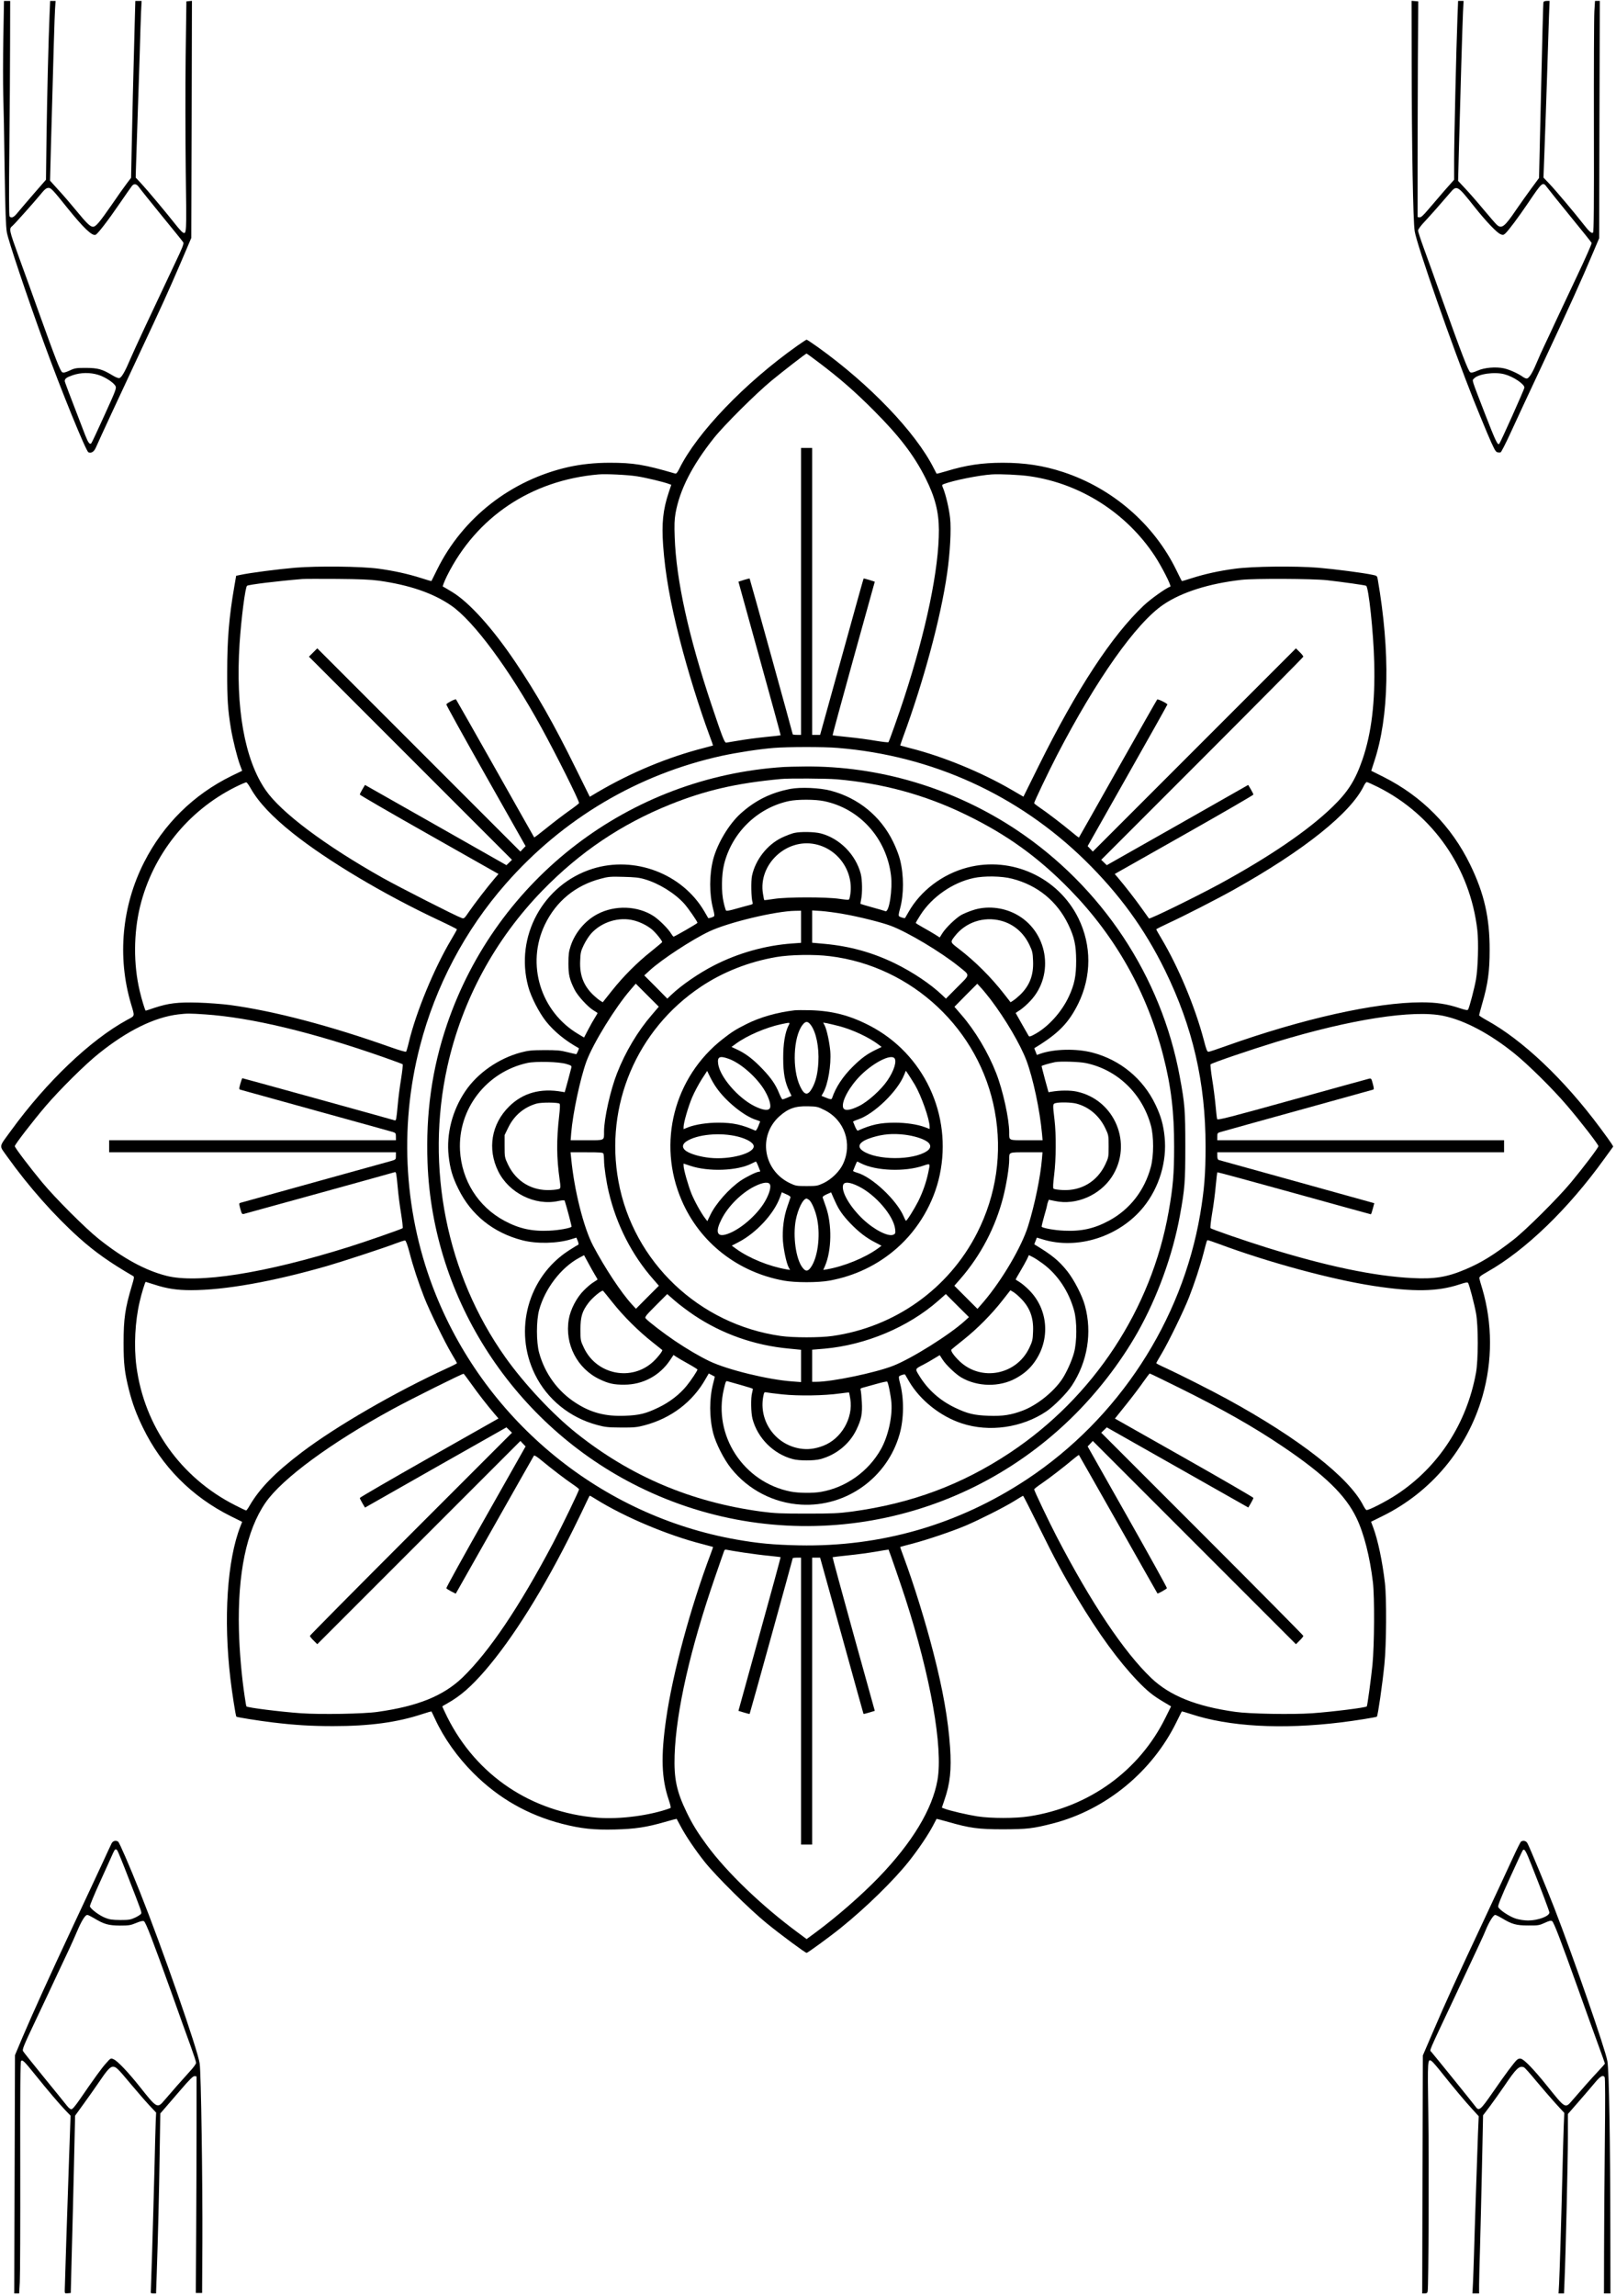
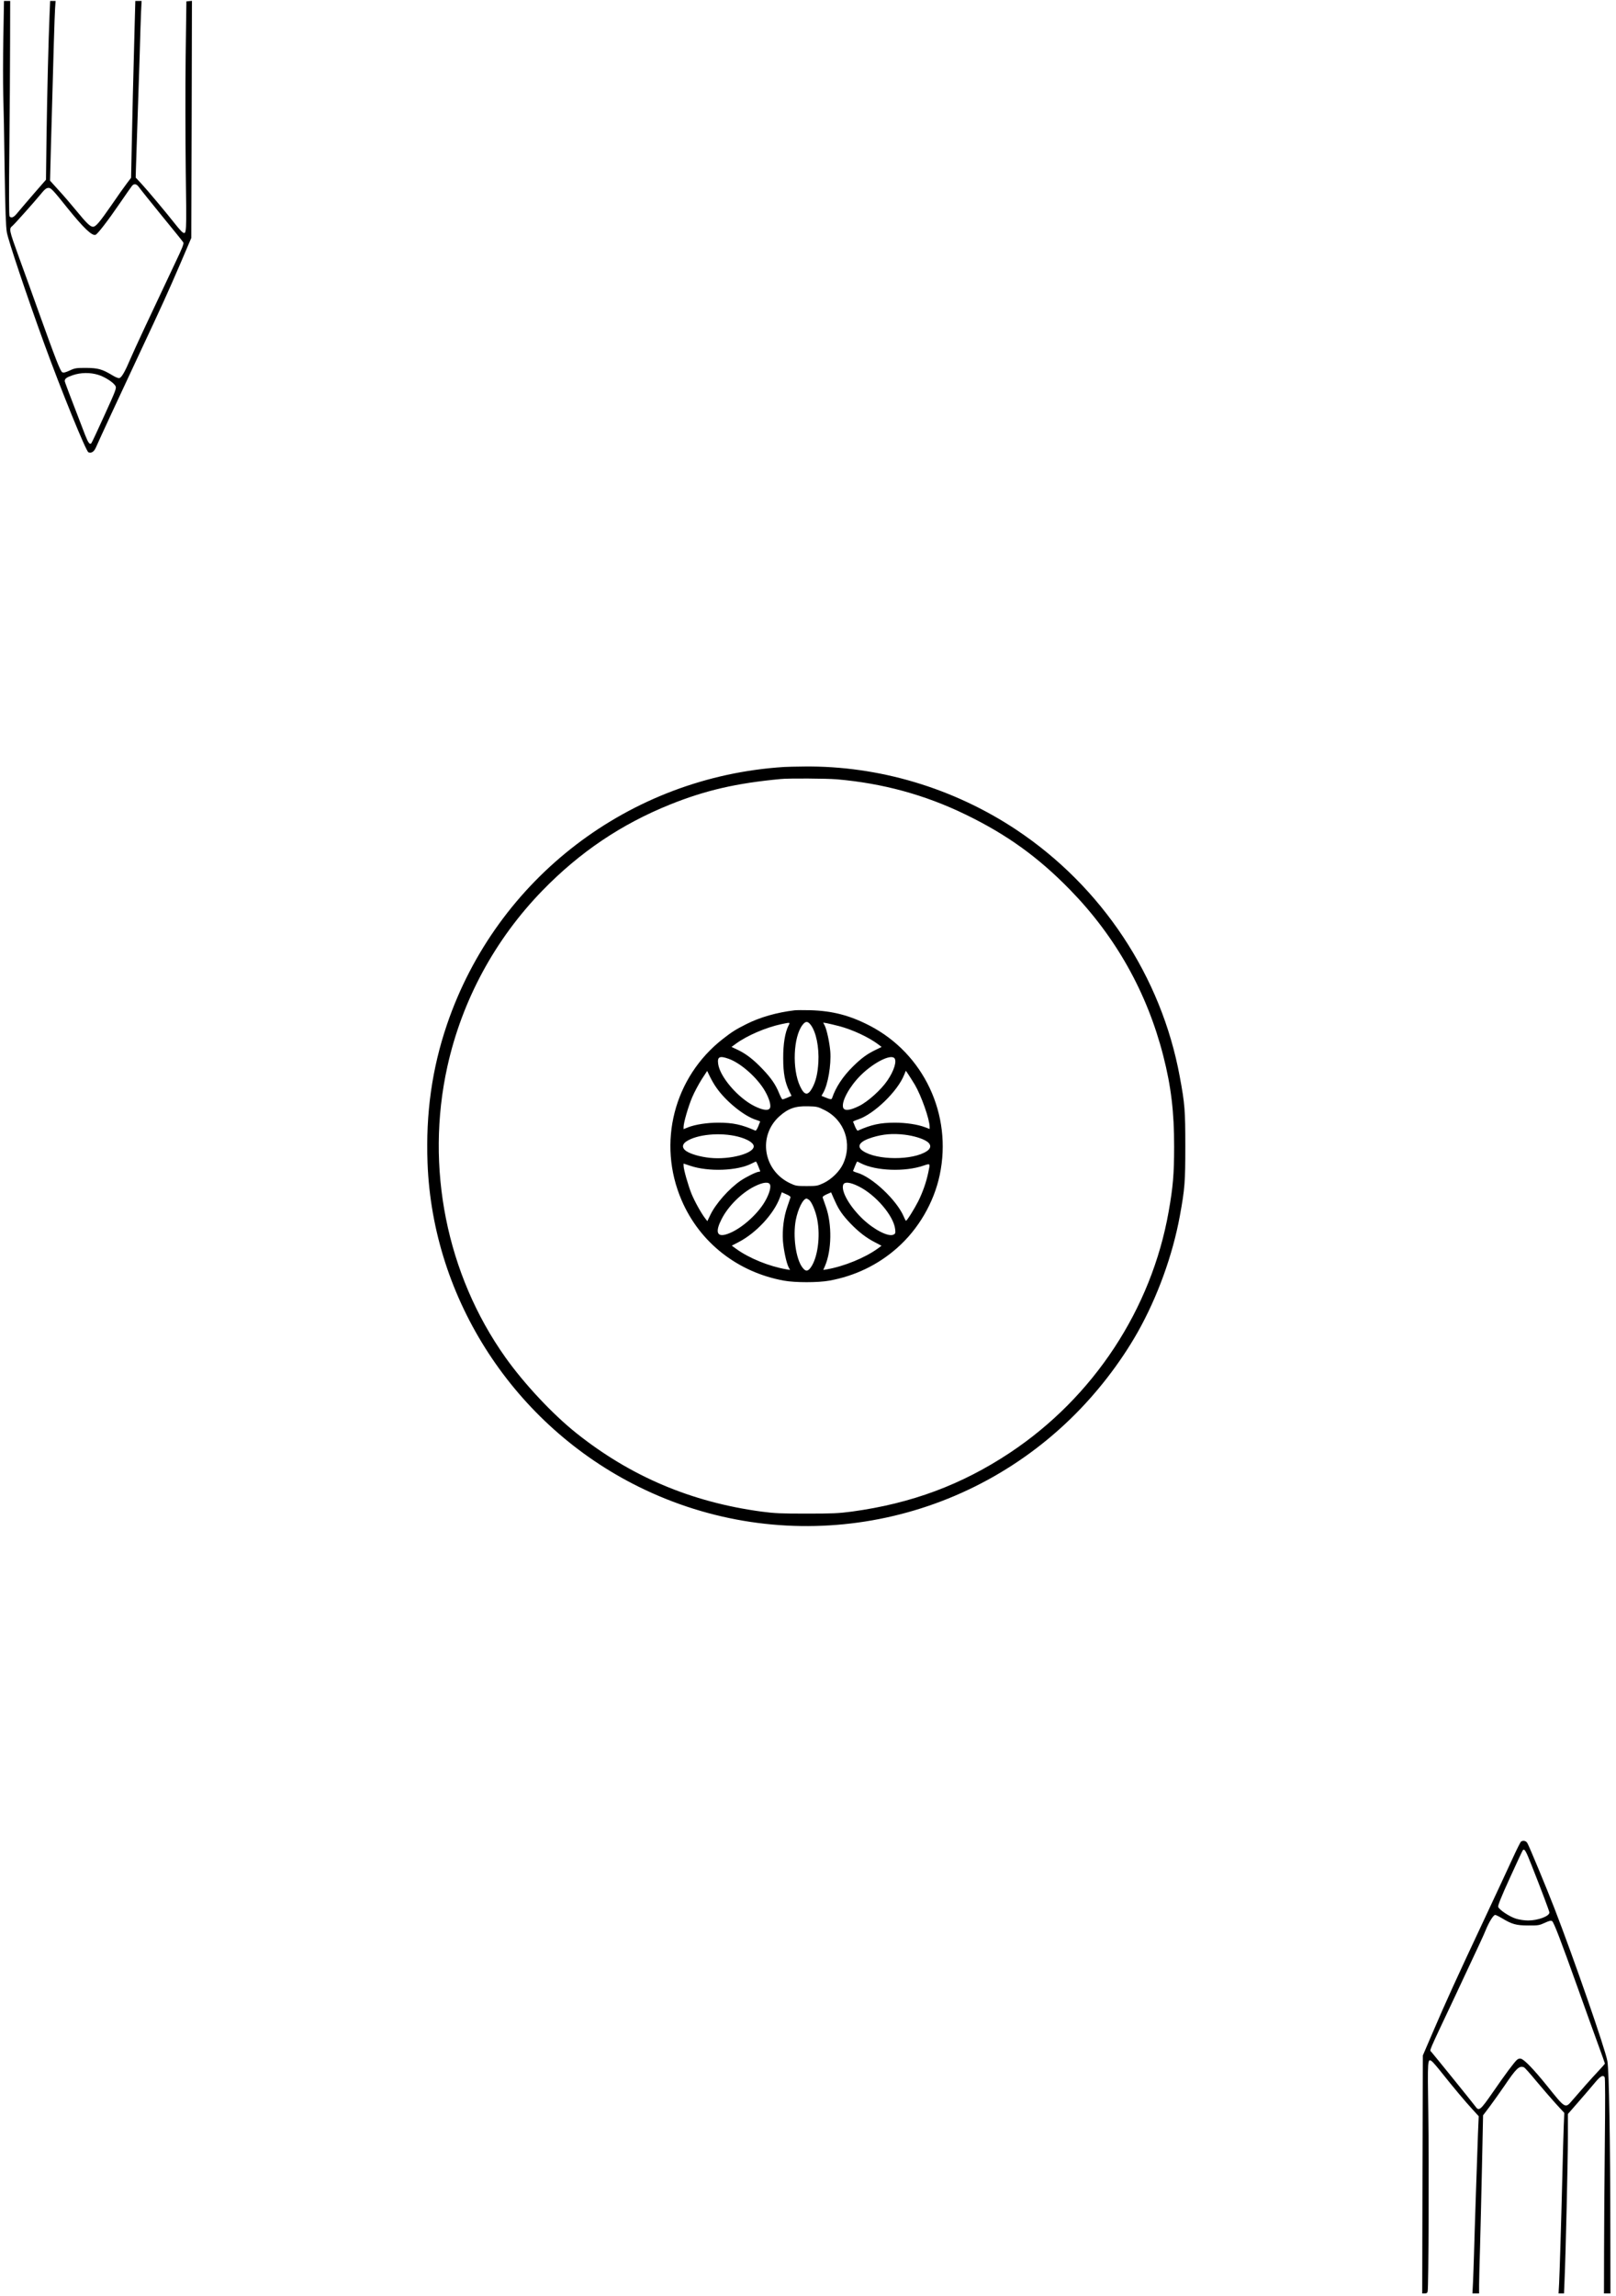
<svg xmlns="http://www.w3.org/2000/svg" version="1.0" width="1747pt" height="2481pt" viewBox="0 0 1747 2481" preserveAspectRatio="xMidYMid meet">
  <g transform="translate(0,2481) scale(0.1,-0.1)" fill="#000000" stroke="none">
    <path d="M36 24402 c-4 -219 -4 -493 -1 -608 4 -115 11 -479 15 -809 7 -440 13 -623 24 -685 14 -85 218 -692 401 -1195 186 -512 455 -1172 481 -1182 33 -13 62 7 83 57 32 74 251 547 469 1011 239 509 307 658 448 986 l112 262 4 1281 3 1281 -30 -3 -30 -3 -8 -595 c-4 -327 -3 -885 1 -1240 10 -683 9 -687 -34 -660 -11 7 -46 46 -79 88 -99 126 -304 370 -368 439 l-60 64 2 82 c1 45 8 264 16 487 8 223 19 563 25 755 5 193 12 403 15 468 l6 117 -34 0 -34 0 -7 -252 c-16 -601 -26 -1005 -32 -1321 l-7 -338 -47 -62 c-26 -34 -100 -138 -164 -232 -132 -190 -170 -235 -201 -235 -29 0 -69 38 -181 175 -54 66 -140 166 -191 221 l-92 102 9 348 c28 1036 40 1428 45 1507 l6 87 -30 0 -29 0 -6 -142 c-12 -272 -26 -845 -33 -1316 l-6 -474 -136 -156 c-75 -87 -153 -178 -175 -205 -38 -47 -65 -58 -83 -34 -6 7 -7 271 -2 727 4 393 8 914 8 1158 l1 442 -33 0 -34 0 -7 -398z m1466 -1614 c12 -18 123 -156 245 -306 123 -150 228 -280 234 -290 9 -14 -8 -57 -87 -222 -269 -568 -441 -936 -484 -1037 -58 -137 -94 -200 -119 -208 -11 -3 -40 8 -76 30 -111 67 -157 79 -285 80 -106 0 -120 -2 -176 -28 -48 -22 -66 -26 -81 -19 -21 12 -70 137 -255 652 -60 168 -156 435 -214 593 -108 299 -109 304 -68 338 21 17 235 257 294 329 55 67 69 79 96 80 25 0 50 -26 201 -215 174 -216 269 -307 306 -292 23 9 135 154 262 340 65 95 125 180 133 190 23 26 48 21 74 -15z m-440 -2028 c72 -22 165 -82 186 -120 13 -23 6 -43 -118 -315 -72 -159 -136 -296 -142 -303 -17 -20 -34 2 -67 86 -182 471 -221 575 -221 585 0 26 21 41 86 63 88 30 188 31 276 4z" />
-     <path d="M15261 24168 c1 -942 15 -1754 33 -1858 26 -155 406 -1243 638 -1825 33 -82 98 -241 145 -353 72 -169 90 -203 109 -208 13 -4 30 -4 37 -1 7 3 54 94 104 203 50 110 210 453 356 764 276 589 423 914 537 1186 l68 160 3 1282 4 1282 -26 0 -26 0 -7 -112 c-4 -62 -6 -623 -5 -1246 2 -840 -1 -1136 -9 -1144 -15 -15 -45 13 -110 97 -78 101 -291 354 -360 427 l-66 69 12 327 c7 180 19 530 27 777 8 248 17 530 20 628 l7 177 -31 0 c-18 0 -33 -6 -35 -12 -4 -12 -12 -334 -37 -1422 l-11 -479 -82 -111 c-45 -61 -119 -165 -165 -232 -123 -182 -156 -208 -206 -166 -12 9 -77 85 -146 167 -69 83 -159 186 -201 230 l-75 80 8 315 c17 650 39 1389 45 1508 l6 122 -29 0 -30 0 -7 -177 c-13 -335 -36 -1328 -36 -1541 l0 -214 -103 -116 c-56 -65 -135 -157 -176 -205 -56 -66 -79 -87 -95 -85 l-21 3 0 525 c0 289 2 813 3 1165 l4 640 -36 3 -36 3 1 -633z m1466 -1385 c15 -21 128 -161 251 -312 123 -150 226 -279 229 -286 2 -8 -68 -168 -158 -357 -89 -189 -195 -413 -235 -499 -40 -86 -92 -199 -117 -250 -25 -52 -64 -139 -87 -194 -45 -108 -82 -165 -106 -165 -9 0 -29 9 -44 20 -50 36 -143 77 -201 90 -87 19 -211 9 -286 -25 -45 -20 -66 -24 -79 -17 -20 11 -89 189 -296 767 -82 231 -176 493 -209 582 -32 88 -59 171 -59 182 0 12 29 52 68 93 70 75 190 211 275 311 76 90 80 88 267 -148 125 -157 241 -279 281 -295 25 -11 32 -10 51 6 35 32 140 172 243 324 163 241 162 240 212 173z m-462 -2017 c95 -25 215 -106 215 -144 0 -16 -257 -590 -272 -607 -17 -19 -39 27 -151 315 -156 404 -144 365 -122 390 45 50 223 75 330 46z" />
-     <path d="M8619 21074 c-567 -401 -1086 -942 -1276 -1330 -19 -38 -32 -54 -43 -51 -335 98 -451 117 -710 117 -159 0 -307 -16 -440 -45 -623 -139 -1149 -549 -1426 -1112 -32 -65 -59 -119 -60 -121 -1 -2 -53 13 -114 33 -138 44 -297 79 -461 101 -190 25 -655 30 -899 10 -187 -16 -486 -55 -589 -77 l-48 -10 -21 -122 c-56 -323 -76 -568 -76 -917 -1 -290 7 -408 40 -610 20 -121 68 -313 98 -394 l24 -64 -114 -55 c-412 -202 -737 -522 -946 -933 -241 -473 -292 -1024 -142 -1530 42 -142 46 -126 -43 -174 -398 -218 -871 -669 -1254 -1196 -137 -189 -132 -152 -38 -285 227 -318 508 -635 774 -873 172 -154 334 -268 585 -414 12 -7 10 -22 -13 -98 -75 -250 -91 -361 -91 -624 0 -229 11 -319 59 -511 37 -144 79 -259 150 -404 203 -419 529 -747 948 -956 l125 -62 -19 -48 c-143 -365 -185 -996 -108 -1649 17 -147 57 -400 64 -408 6 -6 240 -44 390 -62 240 -29 417 -40 655 -40 397 0 693 40 968 131 51 17 95 29 96 28 2 -2 19 -39 39 -81 94 -205 242 -414 417 -588 272 -271 586 -450 958 -546 204 -52 342 -67 572 -61 218 6 339 24 540 82 68 20 124 34 125 33 1 -2 20 -38 43 -80 56 -106 157 -255 260 -385 120 -151 486 -514 670 -663 151 -123 417 -320 432 -320 12 0 260 181 372 272 274 221 569 510 733 716 106 134 209 287 261 386 20 39 38 72 39 74 1 1 57 -14 125 -33 234 -67 326 -80 595 -80 259 1 322 8 540 64 574 149 1074 561 1336 1100 29 58 53 108 55 110 1 1 45 -11 96 -28 413 -137 984 -169 1623 -91 151 18 385 56 390 62 11 14 59 344 81 563 22 210 25 714 6 880 -27 234 -76 465 -126 599 l-24 64 121 60 c528 259 919 727 1083 1294 110 383 109 789 -2 1165 -15 48 -29 97 -31 109 -4 17 10 29 89 74 410 232 872 678 1260 1217 l98 135 -17 29 c-9 15 -64 92 -123 171 -392 528 -841 953 -1232 1167 -43 24 -78 47 -78 51 0 5 16 64 35 131 60 206 79 344 79 574 1 350 -59 611 -209 920 -203 419 -523 742 -941 952 l-130 65 32 99 c162 487 175 1181 38 1971 -6 35 -9 38 -55 47 -103 22 -402 61 -589 77 -248 20 -711 15 -900 -11 -168 -22 -325 -57 -460 -100 -61 -20 -113 -35 -114 -33 -2 2 -28 55 -59 118 -242 497 -691 885 -1225 1060 -214 70 -412 100 -652 100 -224 0 -398 -26 -613 -92 -55 -16 -100 -28 -102 -26 -1 2 -15 28 -30 58 -195 388 -692 907 -1253 1309 -63 44 -117 81 -122 81 -4 0 -50 -30 -101 -66z m240 -186 c224 -170 386 -311 586 -512 279 -279 436 -485 560 -731 103 -204 144 -364 145 -560 1 -422 -136 -1082 -377 -1820 -60 -182 -157 -456 -168 -474 -2 -4 -64 3 -137 15 -73 13 -207 31 -298 40 -91 9 -167 18 -169 20 -2 2 100 376 226 831 l230 828 -59 19 c-33 10 -61 17 -62 15 -2 -2 -108 -383 -236 -846 l-234 -843 -43 0 -43 0 0 1550 0 1550 -60 0 -60 0 0 -1550 0 -1550 -45 0 c-25 0 -45 3 -45 6 0 9 -462 1678 -466 1683 -1 2 -29 -5 -62 -15 l-59 -19 229 -828 c127 -456 229 -830 227 -831 -2 -2 -76 -11 -164 -19 -88 -9 -216 -26 -285 -38 -69 -12 -131 -22 -139 -23 -19 -1 -41 57 -156 399 -251 748 -385 1358 -401 1820 -5 132 -3 190 9 260 45 252 178 514 413 810 112 141 451 478 622 620 130 107 373 295 381 295 3 0 66 -46 140 -102z m-1974 -1224 c92 -14 290 -61 347 -83 l25 -9 -28 -84 c-62 -186 -77 -333 -60 -573 22 -303 78 -620 181 -1020 86 -336 212 -740 321 -1034 22 -57 38 -105 37 -106 -2 -1 -43 -12 -93 -25 -395 -101 -790 -265 -1155 -479 l-84 -50 -152 307 c-235 478 -424 810 -655 1152 -245 363 -494 639 -678 752 -51 31 -98 59 -103 60 -6 2 15 55 45 117 318 636 910 1032 1637 1095 79 7 312 -4 415 -20z m4250 0 c549 -80 1046 -399 1351 -864 75 -115 181 -323 166 -328 -46 -15 -212 -133 -288 -205 -345 -326 -722 -901 -1133 -1728 l-167 -337 -129 75 c-327 190 -742 360 -1090 448 -60 16 -111 29 -112 30 -2 1 11 39 28 86 222 601 409 1291 478 1774 32 221 46 475 32 598 -11 103 -47 254 -75 322 -15 35 -15 36 10 46 104 39 372 93 514 103 91 6 308 -4 415 -20z m-7040 -1128 c333 -47 587 -134 783 -269 243 -167 629 -689 974 -1317 163 -297 409 -789 408 -817 0 -4 -48 -42 -107 -83 -58 -41 -166 -123 -240 -183 -74 -60 -136 -107 -138 -105 -1 2 -191 336 -420 743 -230 407 -421 743 -425 748 -7 8 -95 -37 -105 -53 -3 -5 189 -351 426 -770 l431 -762 -28 -29 -28 -30 -1098 1098 -1098 1098 -45 -45 -45 -45 1097 -1097 1098 -1098 -30 -29 -30 -29 -765 434 -764 433 -28 -47 c-15 -26 -28 -51 -28 -57 0 -5 337 -201 750 -434 l749 -424 -42 -49 c-78 -91 -217 -272 -274 -355 -54 -79 -56 -81 -84 -71 -63 22 -674 333 -854 434 -625 352 -1097 706 -1263 947 -228 330 -327 888 -282 1582 18 274 62 614 81 626 21 13 330 51 599 73 25 2 194 2 375 1 243 -2 362 -7 450 -19z m10250 5 c177 -20 413 -54 424 -60 27 -17 79 -503 87 -821 12 -432 -29 -773 -127 -1057 -78 -226 -158 -351 -327 -514 -263 -254 -678 -536 -1219 -831 -263 -142 -753 -382 -762 -372 -4 5 -40 55 -80 112 -65 92 -176 235 -259 333 l-31 36 750 424 c412 233 749 428 749 434 0 5 -13 31 -28 57 l-28 47 -764 -434 -765 -433 -30 29 -30 29 1093 1093 c600 600 1092 1097 1092 1102 0 6 -18 29 -40 50 l-40 40 -1098 -1098 -1098 -1098 -28 30 -28 29 431 762 c237 418 431 764 431 768 0 12 -104 63 -110 54 -4 -4 -195 -340 -425 -747 -229 -407 -419 -742 -421 -744 -2 -2 -41 28 -86 66 -90 75 -262 207 -346 263 -28 19 -52 38 -52 43 0 14 152 333 247 517 426 821 856 1430 1152 1629 197 133 490 226 841 266 143 16 769 13 925 -4z m-5288 -1812 c1018 -83 1948 -506 2672 -1214 372 -365 644 -738 866 -1190 300 -613 438 -1212 438 -1900 0 -301 -13 -463 -58 -733 -197 -1158 -886 -2212 -1874 -2866 -742 -490 -1576 -731 -2466 -713 -275 6 -438 21 -675 63 -1454 257 -2691 1264 -3248 2644 -342 847 -403 1797 -172 2686 168 649 487 1253 927 1754 619 706 1430 1185 2338 1384 169 36 393 71 560 85 147 12 544 13 692 0z m-6347 -437 c85 -150 232 -306 455 -484 377 -300 983 -661 1575 -939 110 -51 200 -97 200 -100 0 -4 -28 -54 -62 -111 -185 -311 -380 -783 -458 -1108 -12 -52 -26 -99 -30 -103 -4 -5 -79 17 -166 48 -650 231 -1263 392 -1736 456 -84 11 -241 23 -348 26 -221 6 -318 -6 -473 -57 -48 -17 -90 -30 -92 -30 -6 0 -44 123 -65 214 -68 286 -66 623 4 911 137 560 514 1033 1030 1291 60 30 114 53 120 51 6 -2 27 -31 46 -65z m12187 14 c596 -299 997 -876 1074 -1546 15 -131 7 -412 -15 -535 -17 -94 -71 -301 -85 -323 -6 -10 -28 -6 -97 17 -129 43 -246 61 -405 61 -498 0 -1293 -178 -2124 -475 -88 -32 -168 -58 -179 -59 -16 -1 -24 19 -52 127 -95 359 -273 785 -458 1096 -31 51 -56 96 -56 100 0 3 57 32 128 65 164 75 535 265 710 363 759 424 1268 831 1408 1126 10 20 23 37 30 37 7 0 61 -24 121 -54z m-12682 -2456 c499 -34 1153 -190 1930 -462 110 -39 203 -73 208 -77 4 -4 -4 -75 -17 -158 -14 -83 -30 -209 -36 -280 -15 -160 -17 -173 -33 -168 -23 8 -1639 455 -1646 455 -4 0 -14 -27 -23 -60 -15 -55 -14 -60 1 -64 9 -3 376 -104 816 -226 440 -121 815 -226 833 -231 29 -10 32 -14 32 -50 l0 -39 -1550 0 -1550 0 0 -65 0 -65 1550 0 1550 0 0 -39 c0 -39 -1 -40 -52 -55 -29 -8 -404 -112 -833 -231 -429 -119 -787 -218 -796 -221 -15 -4 -16 -9 -1 -65 16 -56 18 -60 42 -54 32 8 1611 444 1627 450 16 5 18 -8 33 -168 6 -71 22 -197 36 -280 13 -83 21 -154 17 -157 -11 -10 -409 -149 -583 -203 -908 -285 -1634 -399 -1973 -311 -230 59 -468 189 -732 400 -141 112 -470 441 -609 609 -132 159 -296 375 -296 391 0 18 193 268 336 436 155 180 426 449 572 565 310 249 602 392 860 423 96 11 120 11 287 0z m13389 -16 c229 -48 500 -191 766 -405 147 -118 419 -386 571 -565 144 -168 339 -420 339 -438 0 -16 -163 -231 -296 -391 -141 -170 -491 -518 -624 -621 -209 -162 -345 -246 -515 -318 -199 -85 -338 -108 -580 -95 -411 21 -927 129 -1570 329 -237 74 -594 197 -608 210 -5 4 3 77 17 161 15 85 32 218 39 296 7 79 15 145 18 147 2 2 375 -99 829 -225 454 -126 827 -229 830 -229 3 0 12 27 21 60 l16 60 -51 14 c-28 8 -402 112 -831 231 -429 119 -788 218 -797 221 -13 4 -18 16 -18 45 l0 39 1550 0 1550 0 0 65 0 65 -1550 0 -1550 0 0 40 c0 39 0 40 53 54 103 29 421 118 1012 281 330 91 607 168 616 171 14 4 14 10 0 64 -15 57 -17 60 -41 55 -14 -3 -387 -106 -830 -229 -699 -194 -806 -221 -812 -207 -3 9 -11 75 -17 148 -7 73 -23 201 -37 284 -13 84 -21 156 -17 159 19 17 431 157 718 245 800 243 1473 347 1799 279z m-11177 -2557 c39 -152 98 -329 160 -487 56 -143 222 -484 297 -609 31 -51 56 -96 56 -100 0 -3 -48 -28 -108 -55 -558 -256 -1198 -626 -1570 -908 -291 -221 -456 -390 -566 -580 -15 -27 -31 -48 -35 -48 -5 0 -60 26 -122 58 -585 297 -979 852 -1064 1498 -29 219 -15 488 35 700 20 89 59 214 65 214 2 0 45 -14 96 -30 131 -43 242 -60 393 -60 366 0 882 92 1471 261 169 49 615 195 740 243 50 19 96 34 104 33 9 -1 26 -47 48 -130z m8749 93 c537 -200 1218 -384 1674 -454 432 -66 688 -62 924 15 69 23 91 27 97 17 14 -22 68 -229 86 -328 25 -137 25 -505 -1 -645 -100 -545 -403 -1012 -851 -1309 -117 -78 -319 -181 -334 -171 -6 3 -21 25 -33 48 -153 303 -695 726 -1473 1151 -162 89 -525 272 -667 337 -54 24 -98 47 -98 50 0 4 25 49 56 100 75 125 241 466 297 609 59 151 121 337 158 480 37 143 36 140 47 140 5 0 58 -18 118 -40z m-8081 -1513 c74 -104 161 -217 251 -323 l43 -50 -749 -424 c-413 -234 -750 -429 -750 -435 0 -5 13 -31 28 -57 l28 -47 764 434 765 433 30 -29 30 -29 -1093 -1093 c-600 -600 -1092 -1097 -1092 -1102 0 -6 18 -29 40 -50 l40 -40 1098 1098 1098 1098 28 -30 28 -29 -431 -762 c-237 -418 -429 -765 -426 -771 4 -5 28 -20 54 -34 l48 -24 419 740 c230 407 422 745 426 751 4 7 33 -10 78 -48 110 -91 268 -212 343 -262 37 -25 67 -49 67 -53 0 -17 -184 -398 -281 -582 -365 -690 -692 -1175 -980 -1453 -206 -197 -481 -309 -915 -370 -151 -22 -615 -30 -830 -15 -226 16 -576 60 -590 74 -2 2 -11 50 -19 108 -32 211 -56 480 -62 714 -15 615 82 1082 288 1380 178 258 707 647 1374 1010 196 107 756 386 767 382 3 -1 41 -51 83 -110z m7650 -40 c482 -239 803 -421 1125 -638 449 -303 676 -523 794 -769 81 -167 145 -420 178 -695 19 -165 16 -677 -5 -895 -16 -155 -55 -441 -61 -447 -14 -14 -369 -58 -590 -74 -216 -15 -679 -7 -832 15 -425 60 -707 174 -908 365 -296 283 -649 810 -1024 1531 -84 162 -242 493 -242 508 0 5 37 34 83 65 78 53 252 187 351 271 26 21 48 37 50 35 2 -2 193 -339 425 -748 231 -409 422 -746 424 -748 5 -4 95 46 102 57 3 5 -189 351 -426 770 l-431 762 28 29 28 30 1098 -1098 1098 -1098 40 40 c22 21 40 44 40 50 0 5 -492 502 -1092 1102 l-1093 1093 30 29 30 29 765 -433 765 -433 27 46 c15 26 28 52 28 58 0 5 -337 201 -749 434 l-748 423 121 151 c67 83 150 193 185 244 36 50 67 92 70 92 4 0 146 -69 316 -153z m-6302 -1206 c310 -193 780 -391 1157 -486 58 -15 106 -28 108 -29 1 -2 -9 -34 -24 -72 -219 -580 -413 -1297 -483 -1789 -58 -404 -50 -642 29 -873 19 -58 25 -85 17 -88 -218 -80 -547 -123 -788 -104 -713 58 -1308 456 -1624 1088 -31 63 -55 115 -53 116 2 2 26 16 53 31 144 81 257 180 408 354 303 351 637 886 954 1526 60 121 124 253 142 293 18 39 35 72 37 72 2 0 33 -17 67 -39z m4784 -289 c179 -363 266 -524 420 -781 233 -388 444 -676 650 -892 107 -111 166 -159 281 -227 l82 -49 -59 -119 c-283 -576 -826 -969 -1476 -1069 -146 -23 -412 -23 -560 0 -103 16 -299 61 -357 84 l-26 10 28 83 c62 179 77 328 61 568 -21 304 -77 621 -181 1025 -86 336 -212 740 -321 1034 -22 57 -38 105 -37 107 2 1 64 18 138 37 161 43 422 131 569 193 152 65 410 195 521 263 52 33 97 59 100 60 3 0 78 -147 167 -327z m-3188 -287 c86 -13 210 -29 276 -35 66 -7 122 -13 124 -15 1 -2 -100 -376 -227 -832 l-229 -828 59 -18 c33 -10 61 -17 62 -15 4 4 466 1674 466 1682 0 3 20 6 45 6 l45 0 0 -1550 0 -1550 60 0 60 0 0 1550 0 1550 43 0 43 0 234 -842 c128 -464 234 -844 235 -846 2 -2 30 5 63 15 l59 18 -230 828 c-126 456 -228 830 -226 832 2 1 78 11 169 20 90 9 225 27 299 40 75 13 136 23 137 22 6 -9 143 -406 183 -531 272 -844 407 -1607 346 -1958 -55 -316 -274 -678 -637 -1054 -190 -196 -448 -421 -680 -593 l-98 -72 -97 72 c-388 286 -768 652 -981 942 -99 134 -157 228 -217 352 -111 228 -140 367 -132 620 16 476 170 1153 437 1925 45 129 86 250 93 268 9 28 14 32 35 27 13 -3 95 -17 181 -30z" />
    <path d="M8475 16523 c-1669 -106 -3105 -1203 -3643 -2783 -162 -477 -230 -959 -210 -1495 55 -1478 941 -2836 2283 -3499 1555 -769 3420 -476 4668 734 281 272 536 601 726 936 213 378 378 831 456 1257 54 295 59 368 59 752 0 385 -5 459 -60 752 -199 1083 -842 2053 -1769 2669 -679 450 -1484 691 -2290 682 -93 -1 -192 -3 -220 -5z m570 -133 c497 -43 953 -167 1392 -380 448 -217 787 -461 1133 -816 492 -505 831 -1108 1006 -1793 84 -327 118 -610 117 -981 0 -295 -12 -435 -59 -700 -186 -1055 -812 -2005 -1714 -2605 -523 -347 -1065 -549 -1710 -637 -143 -19 -209 -22 -490 -22 -281 0 -347 3 -490 22 -760 103 -1414 381 -2000 848 -257 205 -564 533 -767 819 -636 896 -867 2054 -627 3140 159 718 514 1374 1029 1904 403 414 851 716 1380 929 382 153 714 230 1195 275 85 9 496 6 605 -3z" />
-     <path d="M8544 16286 c-210 -40 -379 -124 -536 -265 -128 -115 -253 -325 -298 -496 -43 -169 -43 -372 -1 -535 15 -57 17 -76 8 -82 -15 -10 -57 -22 -61 -17 -1 2 -21 36 -43 74 -239 406 -753 601 -1208 458 -534 -169 -842 -733 -694 -1274 29 -110 118 -282 192 -375 88 -110 208 -208 354 -289 6 -3 -22 -65 -28 -65 -4 0 -47 10 -96 22 -73 19 -114 22 -248 22 -139 -1 -172 -4 -256 -26 -240 -65 -466 -222 -598 -417 -141 -207 -207 -463 -181 -698 15 -139 41 -229 105 -358 138 -282 378 -475 693 -556 155 -40 375 -35 525 11 l58 18 15 -36 c8 -20 11 -38 6 -40 -4 -1 -51 -30 -103 -63 -442 -286 -600 -863 -366 -1339 132 -269 377 -468 675 -547 84 -23 118 -26 257 -27 137 -1 173 3 249 23 290 76 524 253 665 504 l33 57 31 -16 c18 -9 33 -17 34 -18 1 -1 -7 -35 -18 -76 -42 -162 -42 -365 1 -535 29 -112 116 -284 195 -382 184 -230 460 -373 755 -390 488 -28 932 290 1065 761 47 165 49 383 6 546 -15 56 -17 76 -8 82 15 10 57 22 61 17 1 -2 21 -35 43 -74 119 -203 338 -378 570 -454 296 -98 650 -48 914 129 83 56 223 197 277 280 169 257 220 572 141 862 -29 109 -118 281 -192 374 -91 114 -166 175 -355 289 -1 1 4 18 13 37 l14 36 59 -18 c379 -118 836 28 1096 351 168 209 253 491 226 754 -13 132 -40 227 -99 350 -134 280 -380 483 -681 562 -173 45 -411 40 -560 -11 l-41 -14 -14 36 c-9 19 -14 36 -13 37 258 156 369 269 474 480 145 296 146 630 2 924 -218 442 -721 672 -1198 548 -270 -70 -509 -251 -640 -484 -18 -32 -35 -60 -36 -62 -4 -5 -46 7 -62 17 -10 7 -9 24 8 85 42 154 42 359 0 527 -11 47 -45 135 -75 195 -135 277 -376 473 -675 552 -118 31 -326 40 -436 19z m364 -132 c385 -79 674 -399 724 -800 19 -155 -20 -405 -60 -389 -9 4 -73 22 -141 41 -68 19 -126 36 -128 38 -2 2 1 23 6 47 15 65 13 216 -4 279 -55 207 -227 381 -431 435 -69 18 -218 21 -289 5 -27 -6 -88 -29 -134 -51 -157 -76 -284 -238 -321 -410 -13 -56 -9 -243 5 -286 6 -19 2 -23 -21 -29 -16 -4 -81 -21 -144 -39 -83 -24 -117 -30 -122 -22 -4 7 -16 46 -25 87 -26 109 -24 297 5 413 85 341 360 609 702 682 90 19 283 19 378 -1z m-96 -465 c265 -55 436 -324 372 -585 -5 -20 -6 -20 -107 -6 -147 22 -568 21 -707 0 -57 -9 -106 -15 -108 -13 -2 1 -8 32 -14 69 -52 314 250 600 564 535z m-1842 -379 c152 -44 324 -150 427 -264 42 -47 143 -192 143 -207 0 -7 -247 -149 -258 -149 -4 0 -16 15 -27 33 -31 52 -126 147 -189 189 -173 112 -417 121 -606 22 -134 -70 -243 -200 -291 -345 -20 -61 -24 -94 -24 -189 0 -124 12 -173 66 -282 34 -68 145 -189 206 -225 24 -14 43 -27 43 -29 0 -2 -12 -23 -27 -47 -15 -23 -48 -81 -73 -129 l-46 -88 -62 37 c-409 242 -566 755 -362 1182 121 252 330 425 605 497 81 22 106 24 245 20 121 -3 171 -8 230 -26z m3971 6 c275 -70 487 -243 609 -497 65 -137 83 -220 84 -389 0 -164 -18 -256 -79 -387 -80 -172 -230 -336 -379 -413 -41 -22 -49 -23 -57 -10 -13 21 -139 244 -139 245 0 1 22 16 49 33 27 18 77 62 111 99 266 284 186 756 -160 937 -143 75 -318 91 -465 41 -44 -14 -100 -38 -125 -52 -59 -35 -162 -134 -201 -194 l-30 -48 -52 33 c-29 18 -87 52 -129 75 -43 24 -78 46 -78 49 0 4 23 43 51 87 124 194 349 350 574 398 115 25 304 22 416 -7z m-2281 -520 l0 -173 -97 -7 c-291 -21 -585 -104 -846 -238 -164 -84 -354 -215 -462 -319 l-41 -39 -124 126 -125 125 60 55 c133 121 458 333 642 420 207 98 717 220 931 223 l62 1 0 -174z m456 139 c164 -28 420 -92 514 -128 184 -69 543 -284 735 -439 126 -102 127 -80 -16 -224 l-123 -124 -41 39 c-124 118 -316 247 -510 342 -243 118 -488 186 -762 211 l-133 12 0 175 0 174 98 -6 c53 -4 160 -18 238 -32z m-2263 -70 c69 -18 138 -52 192 -95 41 -33 118 -128 113 -140 -2 -4 -55 -48 -118 -99 -154 -122 -300 -269 -423 -423 l-101 -127 -29 18 c-16 10 -50 38 -75 62 -103 100 -147 213 -140 367 3 86 7 106 39 172 20 41 56 98 81 125 114 125 301 182 461 140z m3968 -3 c136 -36 244 -127 308 -262 32 -66 36 -86 39 -172 7 -154 -37 -267 -140 -367 -25 -24 -59 -52 -75 -62 l-28 -18 -68 87 c-144 185 -315 355 -491 490 -95 72 -95 71 -44 137 116 150 311 216 499 167z m-1851 -383 c891 -108 1622 -793 1784 -1674 84 -452 17 -908 -191 -1317 -307 -603 -889 -1017 -1565 -1113 -134 -19 -422 -19 -556 0 -887 126 -1596 801 -1756 1670 -151 819 197 1640 890 2103 239 160 521 271 819 322 147 25 407 30 575 9z m-1924 -635 c-152 -176 -286 -401 -375 -629 -72 -182 -141 -492 -141 -631 0 -100 12 -94 -187 -94 l-174 0 6 78 c17 210 98 591 164 772 72 196 313 587 479 778 l55 64 125 -125 124 -124 -76 -89z m3664 166 c162 -214 320 -484 386 -657 73 -195 146 -540 169 -795 l6 -68 -175 0 c-197 0 -186 -5 -186 86 0 144 -68 454 -141 640 -87 223 -226 456 -375 628 l-76 88 123 125 124 124 44 -48 c24 -26 69 -82 101 -123z m-4587 -696 c51 -15 58 -20 54 -38 -3 -12 -20 -76 -38 -144 l-34 -123 -30 5 c-230 41 -423 -12 -571 -159 -192 -189 -237 -459 -118 -700 116 -235 397 -375 647 -322 49 10 70 11 72 3 24 -76 77 -277 74 -281 -16 -15 -142 -38 -241 -42 -187 -9 -328 22 -487 108 -282 152 -460 435 -478 759 -24 446 284 847 727 945 91 20 343 14 423 -11z m5615 10 c339 -70 610 -329 704 -675 32 -119 32 -326 -1 -449 -68 -253 -227 -458 -452 -579 -159 -86 -300 -117 -487 -108 -99 4 -225 27 -241 42 -2 3 10 54 27 114 18 60 32 114 32 120 0 5 4 21 9 34 l9 24 69 -14 c226 -48 482 62 613 262 231 355 33 833 -381 921 -70 15 -183 14 -274 -2 l-30 -5 -38 138 c-20 76 -37 141 -37 144 0 6 83 30 145 43 54 11 262 5 333 -10z m-5689 -439 c7 -7 5 -52 -4 -130 -30 -266 -29 -450 6 -698 9 -58 9 -81 0 -90 -6 -6 -51 -13 -99 -15 -202 -10 -372 92 -460 275 -36 77 -37 80 -37 199 l0 120 42 86 c63 127 168 215 303 254 51 15 234 14 249 -1z m5587 1 c137 -36 249 -132 313 -266 35 -73 36 -78 36 -195 0 -118 -1 -121 -37 -198 -88 -183 -258 -285 -460 -275 -48 2 -93 9 -99 15 -7 7 -5 51 7 149 21 168 23 433 4 594 -20 167 -20 173 10 181 43 12 173 9 226 -5z m-5112 -542 c3 -9 6 -40 6 -70 0 -67 24 -231 51 -344 83 -353 250 -680 482 -943 l60 -69 -124 -124 -124 -125 -44 48 c-115 125 -292 393 -419 633 -103 196 -205 603 -237 943 l-7 67 175 0 c150 0 176 -2 181 -16z m4740 -56 c-16 -194 -78 -496 -150 -726 -70 -224 -281 -583 -481 -818 l-66 -76 -125 125 -125 125 64 73 c221 254 380 557 464 884 35 137 65 322 65 405 0 84 -10 80 186 80 l174 0 -6 -72z m-4833 -1251 c16 -26 29 -49 29 -51 0 -2 -19 -15 -42 -29 -24 -14 -72 -54 -106 -89 -78 -77 -145 -206 -163 -312 -46 -269 91 -535 336 -650 95 -45 153 -58 265 -57 201 0 384 99 495 267 l36 54 27 -18 c15 -10 73 -45 130 -76 56 -31 102 -60 102 -63 0 -13 -66 -113 -117 -176 -75 -93 -185 -178 -307 -236 -135 -65 -204 -82 -362 -88 -208 -8 -366 33 -528 138 -196 125 -336 318 -398 544 -31 115 -31 345 0 460 63 231 237 459 432 564 l54 29 44 -81 c24 -45 57 -103 73 -130z m4841 121 c162 -119 283 -301 340 -509 32 -117 31 -336 -1 -454 -24 -89 -84 -221 -132 -291 -94 -137 -268 -275 -418 -333 -126 -49 -224 -64 -375 -58 -157 6 -227 23 -361 87 -167 80 -297 197 -390 350 -44 72 -45 68 50 117 28 14 78 43 112 64 l62 37 31 -48 c38 -59 140 -156 202 -193 175 -102 412 -106 588 -10 88 48 152 103 204 177 173 242 149 568 -57 775 -34 35 -81 74 -104 88 -24 14 -43 27 -43 29 0 3 22 42 49 87 27 45 59 103 72 129 l22 47 41 -21 c23 -11 71 -43 108 -70z m-4644 -428 c116 -145 273 -301 422 -419 58 -46 107 -85 109 -87 8 -7 -43 -75 -94 -123 -233 -220 -613 -147 -752 145 -37 78 -38 81 -38 199 0 138 18 197 86 287 43 58 148 144 159 131 4 -4 53 -64 108 -133z m4399 60 c105 -102 148 -214 141 -368 -3 -87 -7 -105 -41 -176 -139 -292 -519 -365 -752 -145 -62 59 -102 116 -89 128 5 5 65 54 134 109 147 117 303 275 419 424 l84 107 29 -17 c16 -9 50 -37 75 -62z m-3523 -191 c302 -202 654 -326 1024 -360 l132 -13 0 -174 0 -175 -92 7 c-261 18 -704 126 -898 219 -106 51 -235 126 -375 220 -116 78 -288 210 -315 242 -12 14 2 32 110 140 l123 123 86 -75 c47 -41 140 -110 205 -154z m2926 -61 c-165 -150 -572 -405 -772 -484 -193 -76 -663 -174 -834 -174 l-44 0 0 173 0 174 133 11 c447 40 903 232 1227 515 l85 75 125 -125 125 -124 -45 -41z m-2416 -694 c66 -19 121 -36 123 -38 3 -2 0 -21 -6 -43 -16 -55 -13 -219 4 -283 55 -209 227 -380 435 -435 71 -19 229 -19 300 0 168 45 313 162 387 315 55 113 67 174 60 301 -3 57 -9 114 -12 126 -6 18 -2 23 21 29 16 4 81 22 144 40 63 18 118 30 121 26 12 -13 40 -153 46 -231 11 -151 -36 -360 -113 -498 -135 -241 -378 -415 -648 -462 -84 -15 -241 -14 -328 3 -510 100 -841 606 -723 1106 22 93 22 92 47 84 13 -4 77 -22 142 -40z m446 -100 c173 -18 448 -14 620 10 52 7 96 12 98 11 2 -2 8 -32 14 -69 34 -206 -96 -432 -292 -507 -89 -34 -169 -44 -252 -30 -278 46 -458 317 -391 589 4 18 11 22 27 18 12 -3 91 -13 176 -22z" />
    <path d="M8590 13894 c-192 -23 -375 -75 -521 -149 -116 -58 -156 -84 -254 -160 -530 -413 -713 -1126 -446 -1744 196 -456 605 -777 1106 -868 121 -22 369 -22 490 0 276 50 526 170 732 352 230 202 399 490 462 790 138 651 -172 1311 -759 1614 -215 111 -402 159 -640 166 -74 2 -151 1 -170 -1z m174 -157 c59 -77 92 -241 83 -405 -7 -121 -27 -205 -65 -275 -48 -89 -86 -84 -133 17 -87 185 -73 532 26 661 33 44 57 44 89 2z m-239 -7 c-38 -73 -59 -200 -58 -355 0 -162 19 -260 67 -358 l23 -47 -45 -20 c-25 -11 -50 -19 -54 -18 -5 2 -20 29 -33 61 -39 97 -86 166 -180 265 -99 104 -179 166 -274 211 l-63 29 49 36 c119 87 324 175 488 210 100 21 98 21 80 -14z m543 -6 c147 -38 325 -121 429 -200 l34 -26 -68 -33 c-89 -43 -152 -89 -242 -178 -108 -106 -186 -224 -225 -340 -6 -19 -16 -18 -82 9 l-33 14 18 32 c52 89 88 302 77 448 -8 96 -38 236 -61 281 l-16 30 38 -6 c21 -4 80 -18 131 -31z m-1193 -353 c123 -43 286 -182 377 -320 52 -80 84 -168 74 -207 -10 -39 -75 -33 -172 16 -177 89 -371 315 -390 454 -11 78 15 91 111 57z m1793 7 c30 -30 -2 -137 -75 -243 -66 -98 -209 -227 -304 -274 -102 -51 -165 -57 -175 -15 -17 68 72 228 192 347 137 135 319 228 362 185z m-1928 -313 c102 -151 308 -318 438 -356 23 -7 41 -15 40 -18 -2 -3 -12 -28 -22 -54 -11 -26 -24 -46 -30 -43 -146 65 -242 86 -401 86 -121 0 -248 -20 -326 -50 l-49 -20 0 24 c0 46 50 218 92 318 24 57 71 144 103 195 l60 92 30 -62 c17 -35 46 -85 65 -112z m2150 25 c70 -119 160 -374 160 -455 l0 -23 -48 18 c-80 31 -208 50 -327 50 -159 0 -255 -21 -401 -86 -6 -3 -19 17 -30 43 -10 26 -20 50 -22 53 -1 3 24 15 55 25 174 59 428 305 498 483 l18 43 29 -43 c16 -24 46 -72 68 -108z m-978 -273 c219 -108 306 -363 201 -585 -37 -79 -125 -165 -210 -205 -64 -30 -74 -32 -183 -32 -108 0 -119 2 -180 31 -289 138 -348 510 -116 721 96 86 173 114 312 110 94 -2 106 -5 176 -40z m-933 -288 c97 -25 165 -65 169 -101 9 -79 -255 -151 -474 -128 -104 11 -206 40 -255 73 -47 31 -47 72 -1 103 115 78 369 102 561 53z m1801 21 c98 -12 194 -41 242 -74 46 -31 46 -72 -1 -103 -151 -102 -543 -101 -693 2 -73 50 -35 104 103 146 117 36 222 44 349 29z m-1584 -337 c11 -27 21 -51 22 -55 2 -5 -4 -8 -12 -8 -26 0 -136 -54 -201 -98 -126 -87 -269 -249 -327 -371 l-31 -65 -22 28 c-41 52 -113 180 -149 267 -36 89 -86 264 -86 304 l0 23 69 -23 c199 -68 517 -56 670 25 20 10 39 19 42 20 4 0 15 -21 25 -47z m1113 27 c160 -81 472 -93 672 -25 79 26 76 30 54 -75 -22 -105 -60 -213 -110 -313 -43 -83 -120 -207 -131 -207 -2 0 -14 21 -24 46 -77 179 -343 429 -506 474 -24 7 -43 16 -42 19 2 3 11 27 22 54 10 26 21 47 23 47 2 0 21 -9 42 -20z m-983 -234 c10 -40 -23 -129 -76 -209 -99 -148 -279 -292 -407 -326 -94 -25 -110 34 -43 165 70 140 215 284 354 354 97 49 162 55 172 16z m960 -16 c183 -92 374 -316 391 -459 5 -43 3 -50 -16 -60 -53 -29 -208 49 -333 167 -139 132 -233 293 -214 366 10 41 73 36 172 -14z m-741 -120 c-2 -8 -18 -53 -34 -100 -38 -107 -55 -247 -47 -367 8 -100 37 -237 61 -284 l16 -30 -38 6 c-191 33 -406 121 -545 222 l-47 34 73 38 c191 99 382 305 447 482 l21 57 49 -22 c34 -14 48 -26 44 -36z m486 -47 c38 -85 80 -145 163 -232 90 -93 169 -154 262 -202 l74 -39 -42 -31 c-139 -100 -365 -192 -550 -224 l-38 -6 19 43 c72 169 77 446 10 638 -16 47 -32 92 -35 100 -3 10 10 21 43 36 l48 21 9 -21 c5 -12 21 -49 37 -83z m-285 23 c29 -21 72 -122 89 -212 36 -185 4 -419 -72 -521 -31 -42 -55 -42 -88 2 -71 92 -105 338 -72 513 24 122 79 232 117 232 3 0 15 -6 26 -14z" />
-     <path d="M1206 4892 c-8 -16 -53 -112 -99 -213 -47 -101 -189 -406 -317 -678 -264 -564 -431 -932 -548 -1206 l-80 -190 -4 -1287 -4 -1288 27 0 26 0 7 122 c4 68 6 631 5 1251 -2 835 1 1131 9 1139 16 16 35 -3 155 -152 136 -169 259 -313 325 -382 l55 -57 -17 -478 c-18 -506 -45 -1355 -46 -1411 0 -32 2 -33 33 -30 l32 3 11 430 c7 237 17 668 24 958 l12 528 92 127 c51 70 125 175 165 234 89 132 122 168 153 168 33 -1 51 -18 190 -185 69 -82 159 -186 200 -230 l76 -81 -4 -84 c-2 -47 -9 -283 -14 -525 -6 -242 -18 -640 -25 -885 -8 -245 -15 -448 -15 -452 0 -5 13 -8 29 -8 l28 0 7 198 c14 407 26 881 32 1307 l7 440 35 40 c19 22 98 113 175 203 109 127 145 162 161 160 l21 -3 0 -520 c0 -286 -2 -812 -4 -1170 l-4 -650 34 0 34 0 3 540 c3 666 -14 1832 -29 1938 -20 147 -403 1245 -649 1862 -111 278 -220 529 -233 537 -26 17 -57 8 -71 -20z m62 -75 c6 -7 59 -136 117 -287 148 -380 147 -379 141 -396 -3 -8 -32 -27 -63 -42 -52 -24 -69 -27 -163 -27 -86 1 -116 5 -163 24 -64 25 -160 97 -165 124 -2 9 49 133 114 274 64 142 126 277 136 301 20 44 29 50 46 29z m-252 -732 c109 -66 157 -79 279 -80 98 0 117 3 177 28 48 20 72 25 84 19 20 -11 91 -196 296 -767 82 -231 176 -493 209 -582 32 -88 59 -170 59 -181 0 -11 -30 -53 -68 -93 -74 -81 -200 -224 -275 -312 -76 -90 -80 -88 -267 148 -127 159 -241 279 -283 296 -30 13 -31 12 -79 -42 -47 -51 -130 -166 -288 -396 -47 -68 -77 -103 -89 -103 -10 0 -31 17 -47 38 -15 20 -126 156 -245 302 -119 146 -222 275 -229 287 -12 18 3 55 144 352 86 182 190 402 230 489 40 86 95 202 121 257 26 55 67 147 91 204 46 108 85 171 108 171 8 0 40 -16 72 -35z" />
    <path d="M16443 4912 c-6 -4 -47 -86 -91 -182 -44 -96 -184 -398 -312 -670 -288 -613 -412 -884 -550 -1207 l-108 -251 -4 -1286 -3 -1286 27 0 c21 0 29 6 32 23 10 47 15 1399 7 1922 -9 589 -8 597 38 564 11 -8 59 -63 107 -124 119 -150 258 -316 336 -400 l64 -70 -8 -185 c-9 -247 -37 -1067 -43 -1305 -3 -104 -8 -243 -11 -307 l-6 -118 36 0 36 0 0 93 c0 50 5 229 10 397 5 168 14 559 21 870 l12 565 72 95 c39 52 111 154 160 225 127 188 159 218 209 199 9 -3 69 -70 133 -148 65 -77 159 -187 210 -243 l94 -102 -6 -143 c-3 -79 -10 -321 -15 -538 -14 -563 -29 -1038 -35 -1162 l-6 -108 29 0 30 0 6 148 c12 274 36 1286 36 1539 l0 252 109 125 c59 68 139 160 176 205 65 79 92 95 112 69 7 -9 7 -265 2 -733 -4 -396 -8 -919 -8 -1162 l-1 -443 35 0 35 0 -1 683 c-1 965 -14 1720 -32 1827 -22 128 -363 1110 -574 1655 -84 217 -261 642 -289 697 -14 28 -45 37 -71 20z m117 -262 c102 -257 190 -491 190 -504 0 -40 -123 -86 -230 -86 -40 0 -95 8 -133 20 -70 22 -181 96 -191 128 -4 13 37 116 125 308 72 159 136 295 141 302 19 22 33 -3 98 -168z m-324 -565 c109 -66 156 -79 284 -79 107 -1 120 1 179 28 47 22 67 27 80 19 19 -12 94 -208 286 -745 75 -211 170 -474 211 -586 41 -111 74 -205 74 -208 0 -3 -30 -38 -67 -77 -71 -75 -203 -224 -286 -321 -77 -90 -72 -92 -277 163 -138 171 -241 278 -277 287 -16 4 -31 0 -44 -12 -32 -29 -125 -154 -259 -348 -138 -199 -152 -210 -191 -154 -19 27 -426 530 -477 590 -17 20 -40 -32 248 578 289 616 316 673 344 742 35 84 81 158 100 158 7 0 40 -16 72 -35z" />
  </g>
</svg>